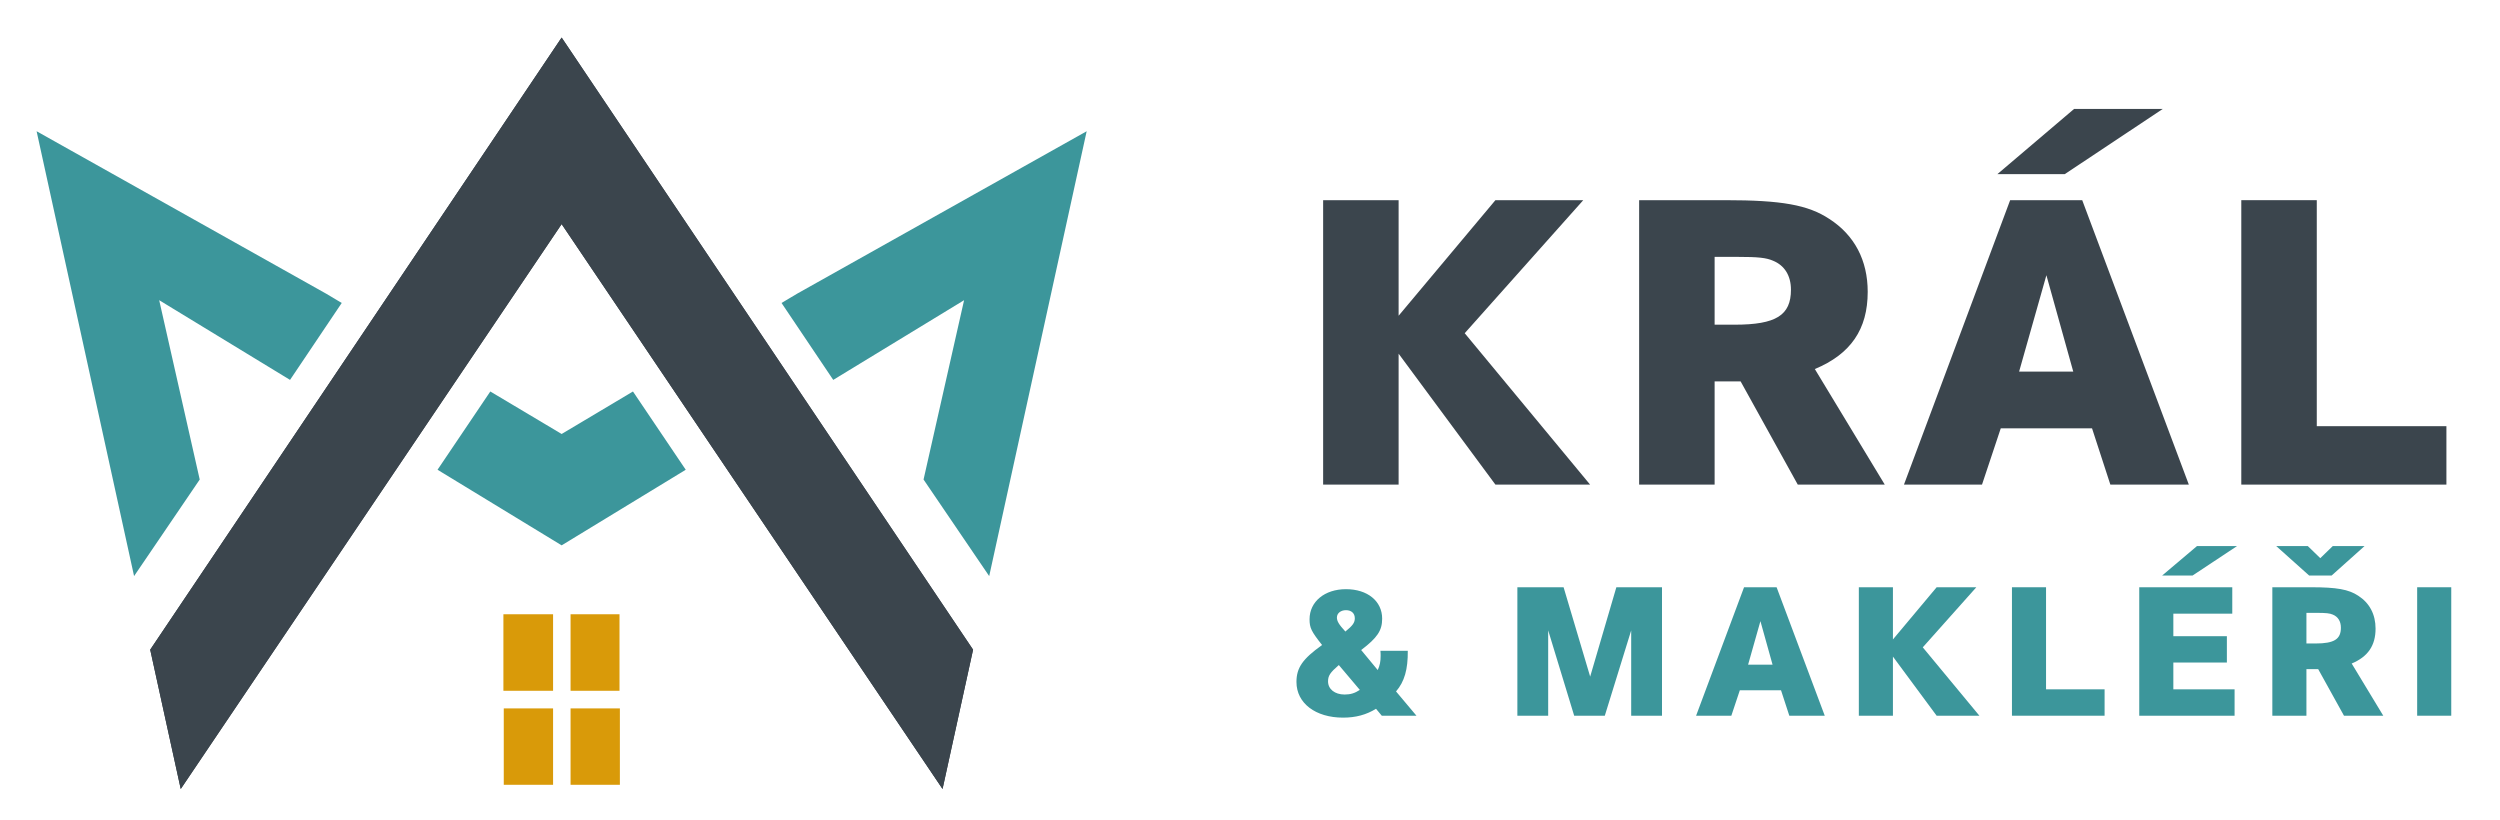
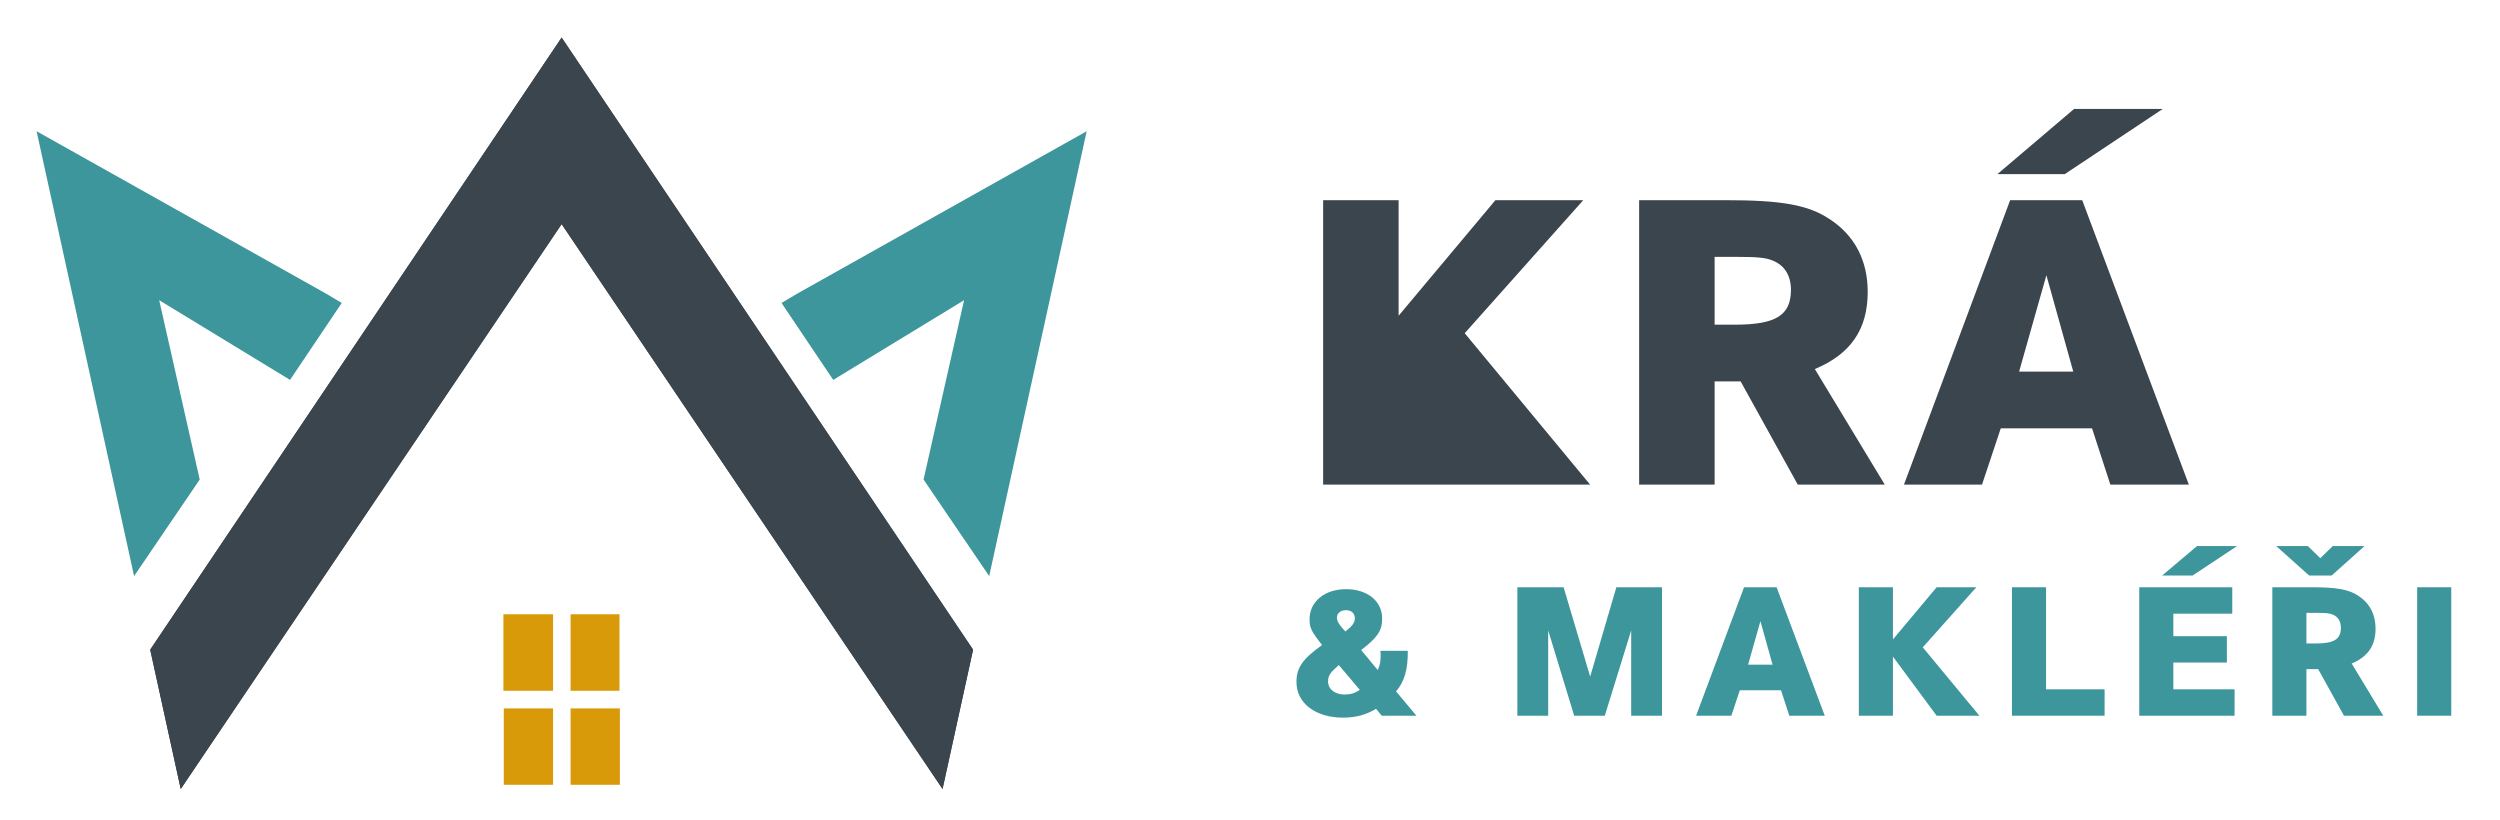
<svg xmlns="http://www.w3.org/2000/svg" width="100%" height="100%" viewBox="0 0 774 254" xml:space="preserve" style="fill-rule:evenodd;clip-rule:evenodd;stroke-linejoin:round;stroke-miterlimit:2;">
  <g id="g10" transform="matrix(1.333,0,0,-1.333,-176,524.701)">
    <g id="g12" transform="matrix(1,0,0,1,456.872,347.133)">
-       <path id="path14" d="M0,0L0,-26.84L22.483,0L42.886,0L15.352,-30.901L44.471,-66.062L22.483,-66.062L0,-35.655L0,-66.062L-17.531,-66.062L-17.531,0L0,0Z" style="fill:rgb(59,69,77);fill-rule:nonzero;" />
+       <path id="path14" d="M0,0L0,-26.84L22.483,0L42.886,0L15.352,-30.901L44.471,-66.062L22.483,-66.062L0,-66.062L-17.531,-66.062L-17.531,0L0,0Z" style="fill:rgb(59,69,77);fill-rule:nonzero;" />
    </g>
    <g id="g16">
      <g id="g18">
        <g id="g24" transform="matrix(1,0,0,1,534.922,318.213)">
          <path id="path26" d="M0,0C9.607,0 13.074,2.178 13.074,8.122C13.074,11.39 11.587,13.766 8.913,14.857C7.329,15.55 5.446,15.748 0.693,15.748L-4.655,15.748L-4.655,0L0,0ZM-2.179,28.92C10.894,28.92 17.035,27.831 21.987,24.562C27.831,20.799 30.901,14.955 30.901,7.626C30.901,-1.091 26.94,-6.835 18.62,-10.301L34.862,-37.142L14.657,-37.142L1.387,-13.174L-4.655,-13.174L-4.655,-37.142L-22.186,-37.142L-22.186,28.92L-2.179,28.92Z" style="fill:rgb(59,69,77);fill-rule:nonzero;" />
        </g>
        <g id="g28" transform="matrix(1,0,0,1,607.325,329.702)">
          <path id="path30" d="M0,0L-6.339,-22.385L6.239,-22.385L0,0ZM6.437,38.627L27.038,38.627L4.259,23.474L-11.39,23.474L6.437,38.627ZM8.319,17.431L33.081,-48.63L14.855,-48.63L10.598,-35.557L-10.598,-35.557L-14.955,-48.63L-33.081,-48.63L-8.418,17.431L8.319,17.431Z" style="fill:rgb(59,69,77);fill-rule:nonzero;" />
        </g>
        <g id="g32" transform="matrix(1,0,0,1,670.123,347.133)">
-           <path id="path34" d="M0,0L0,-52.493L30.109,-52.493L30.109,-66.062L-17.531,-66.062L-17.531,0L0,0Z" style="fill:rgb(59,69,77);fill-rule:nonzero;" />
-         </g>
+           </g>
        <g id="g36" transform="matrix(1,0,0,1,446.7,250.029)">
          <path id="path38" d="M0,0C0,1.162 -0.805,1.878 -2.058,1.878C-3.265,1.878 -4.159,1.162 -4.159,0.179C-4.159,-0.671 -3.713,-1.432 -2.192,-3.086C-0.491,-1.701 0,-1.028 0,0M-3.713,-10.869C-5.726,-12.614 -6.217,-13.33 -6.217,-14.671C-6.217,-16.461 -4.652,-17.714 -2.371,-17.714C-0.984,-17.714 -0,-17.4 1.164,-16.64L-3.713,-10.869ZM12.302,-7.56C12.347,-11.854 11.54,-14.717 9.573,-16.997L14.314,-22.634L6.262,-22.634L4.921,-21.024C2.683,-22.411 0.223,-23.082 -2.729,-23.082C-9.125,-23.082 -13.554,-19.726 -13.554,-14.805C-13.554,-11.496 -12.122,-9.439 -7.604,-6.217C-10.11,-3.042 -10.512,-2.237 -10.512,-0.223C-10.512,3.847 -7.022,6.754 -2.058,6.754C2.952,6.754 6.351,3.981 6.351,-0.089C6.351,-2.863 5.234,-4.518 1.476,-7.381L5.323,-12.033C5.815,-10.96 5.994,-10.064 5.994,-8.723C5.994,-8.365 5.994,-8.097 5.949,-7.56L12.302,-7.56Z" style="fill:rgb(60,150,155);fill-rule:nonzero;" />
        </g>
        <g id="g40" transform="matrix(1,0,0,1,495.189,257.23)">
          <path id="path42" d="M0,0L6.173,-20.756L12.256,0L22.857,0L22.857,-29.836L15.701,-29.836L15.701,-10.019L9.573,-29.836L2.46,-29.836L-3.579,-10.019L-3.579,-29.836L-10.735,-29.836L-10.735,0L0,0Z" style="fill:rgb(60,150,155);fill-rule:nonzero;" />
        </g>
        <g id="g44" transform="matrix(1,0,0,1,540.905,249.358)">
          <path id="path46" d="M0,0L-2.863,-10.11L2.819,-10.11L0,0ZM3.758,7.872L14.941,-21.963L6.71,-21.963L4.786,-16.058L-4.785,-16.058L-6.754,-21.963L-14.94,-21.963L-3.802,7.872L3.758,7.872Z" style="fill:rgb(60,150,155);fill-rule:nonzero;" />
        </g>
        <g id="g48" transform="matrix(1,0,0,1,571.681,257.23)">
          <path id="path50" d="M0,0L0,-12.122L10.153,0L19.369,0L6.933,-13.955L20.083,-29.836L10.153,-29.836L0,-16.104L0,-29.836L-7.918,-29.836L-7.918,0L0,0Z" style="fill:rgb(60,150,155);fill-rule:nonzero;" />
        </g>
        <g id="g52" transform="matrix(1,0,0,1,607.243,257.23)">
          <path id="path54" d="M0,0L0,-23.708L13.598,-23.708L13.598,-29.836L-7.918,-29.836L-7.918,0L0,0Z" style="fill:rgb(60,150,155);fill-rule:nonzero;" />
        </g>
        <g id="g56" transform="matrix(1,0,0,1,642.311,266.803)">
          <path id="path58" d="M0,0L9.305,0L-1.028,-6.844L-8.095,-6.844L0,0ZM6.933,-20.935L6.933,-27.063L-5.501,-27.063L-5.501,-33.28L8.723,-33.28L8.723,-39.409L-13.419,-39.409L-13.419,-9.573L8.186,-9.573L8.186,-15.701L-5.501,-15.701L-5.501,-20.935L6.933,-20.935Z" style="fill:rgb(60,150,155);fill-rule:nonzero;" />
        </g>
        <g id="g60" transform="matrix(1,0,0,1,669.82,244.169)">
          <path id="path62" d="M0,0C4.339,0 5.905,0.984 5.905,3.668C5.905,5.144 5.234,6.217 4.027,6.71C3.311,7.022 2.46,7.113 0.314,7.113L-2.101,7.113L-2.101,0L0,0ZM3.758,15.79L-1.476,15.79L-9.125,22.634L-1.789,22.634L1.119,19.817L4.027,22.634L11.408,22.634L3.758,15.79ZM-0.984,13.061C4.921,13.061 7.695,12.57 9.93,11.094C12.57,9.393 13.957,6.754 13.957,3.445C13.957,-0.491 12.167,-3.086 8.411,-4.652L15.746,-16.774L6.621,-16.774L0.627,-5.949L-2.101,-5.949L-2.101,-16.774L-10.019,-16.774L-10.019,13.061L-0.984,13.061Z" style="fill:rgb(60,150,155);fill-rule:nonzero;" />
        </g>
        <rect id="path64" x="693.439" y="227.394" width="7.918" height="29.836" style="fill:rgb(60,150,155);fill-rule:nonzero;" />
        <g id="g66" transform="matrix(1,0,0,1,262.478,384.901)">
          <path id="path68" d="M0,0L-95.559,-142.17L-88.469,-174.526L0,-43.326L88.469,-174.526L95.559,-142.17L0,0Z" style="fill:rgb(59,69,77);fill-rule:nonzero;" />
        </g>
        <rect id="path70" x="248.953" y="233.185" width="11.537" height="17.773" style="fill:rgb(217,154,9);fill-rule:nonzero;" />
        <rect id="path72" x="264.551" y="233.185" width="11.368" height="17.773" style="fill:rgb(217,154,9);fill-rule:nonzero;" />
        <rect id="path74" x="249.037" y="211.35" width="11.453" height="17.741" style="fill:rgb(217,154,9);fill-rule:nonzero;" />
        <rect id="path76" x="264.551" y="211.35" width="11.453" height="17.741" style="fill:rgb(217,154,9);fill-rule:nonzero;" />
        <g id="g78" transform="matrix(1,0,0,1,174.009,210.375)">
          <path id="path80" d="M0,0L88.469,131.201L176.938,0L184.028,32.356L88.469,174.526L-7.09,32.356L0,0Z" style="fill:rgb(59,69,77);fill-rule:nonzero;" />
        </g>
        <g id="g82" transform="matrix(1,0,0,1,325.56,305.39)">
          <path id="path84" d="M0,0L3.709,2.26L30.39,18.513L20.976,-23.141L36.222,-45.569L58.862,57.754L-8.373,20.033L-12.009,17.867L0,0Z" style="fill:rgb(60,150,155);fill-rule:nonzero;" />
        </g>
        <g id="g86" transform="matrix(1,0,0,1,279.044,302.698)">
-           <path id="path88" d="M0,0L-16.566,-9.87L-33.133,0L-45.39,-18.177L-16.566,-35.735L12.257,-18.177L0,0Z" style="fill:rgb(60,150,155);fill-rule:nonzero;" />
-         </g>
+           </g>
        <g id="g90" transform="matrix(1,0,0,1,178.419,282.249)">
          <path id="path92" d="M0,0L-9.413,41.654L17.267,25.401L20.977,23.142L32.985,41.008L29.349,43.175L-37.886,80.895L-15.246,-22.428L0,0Z" style="fill:rgb(60,150,155);fill-rule:nonzero;" />
        </g>
      </g>
    </g>
  </g>
</svg>